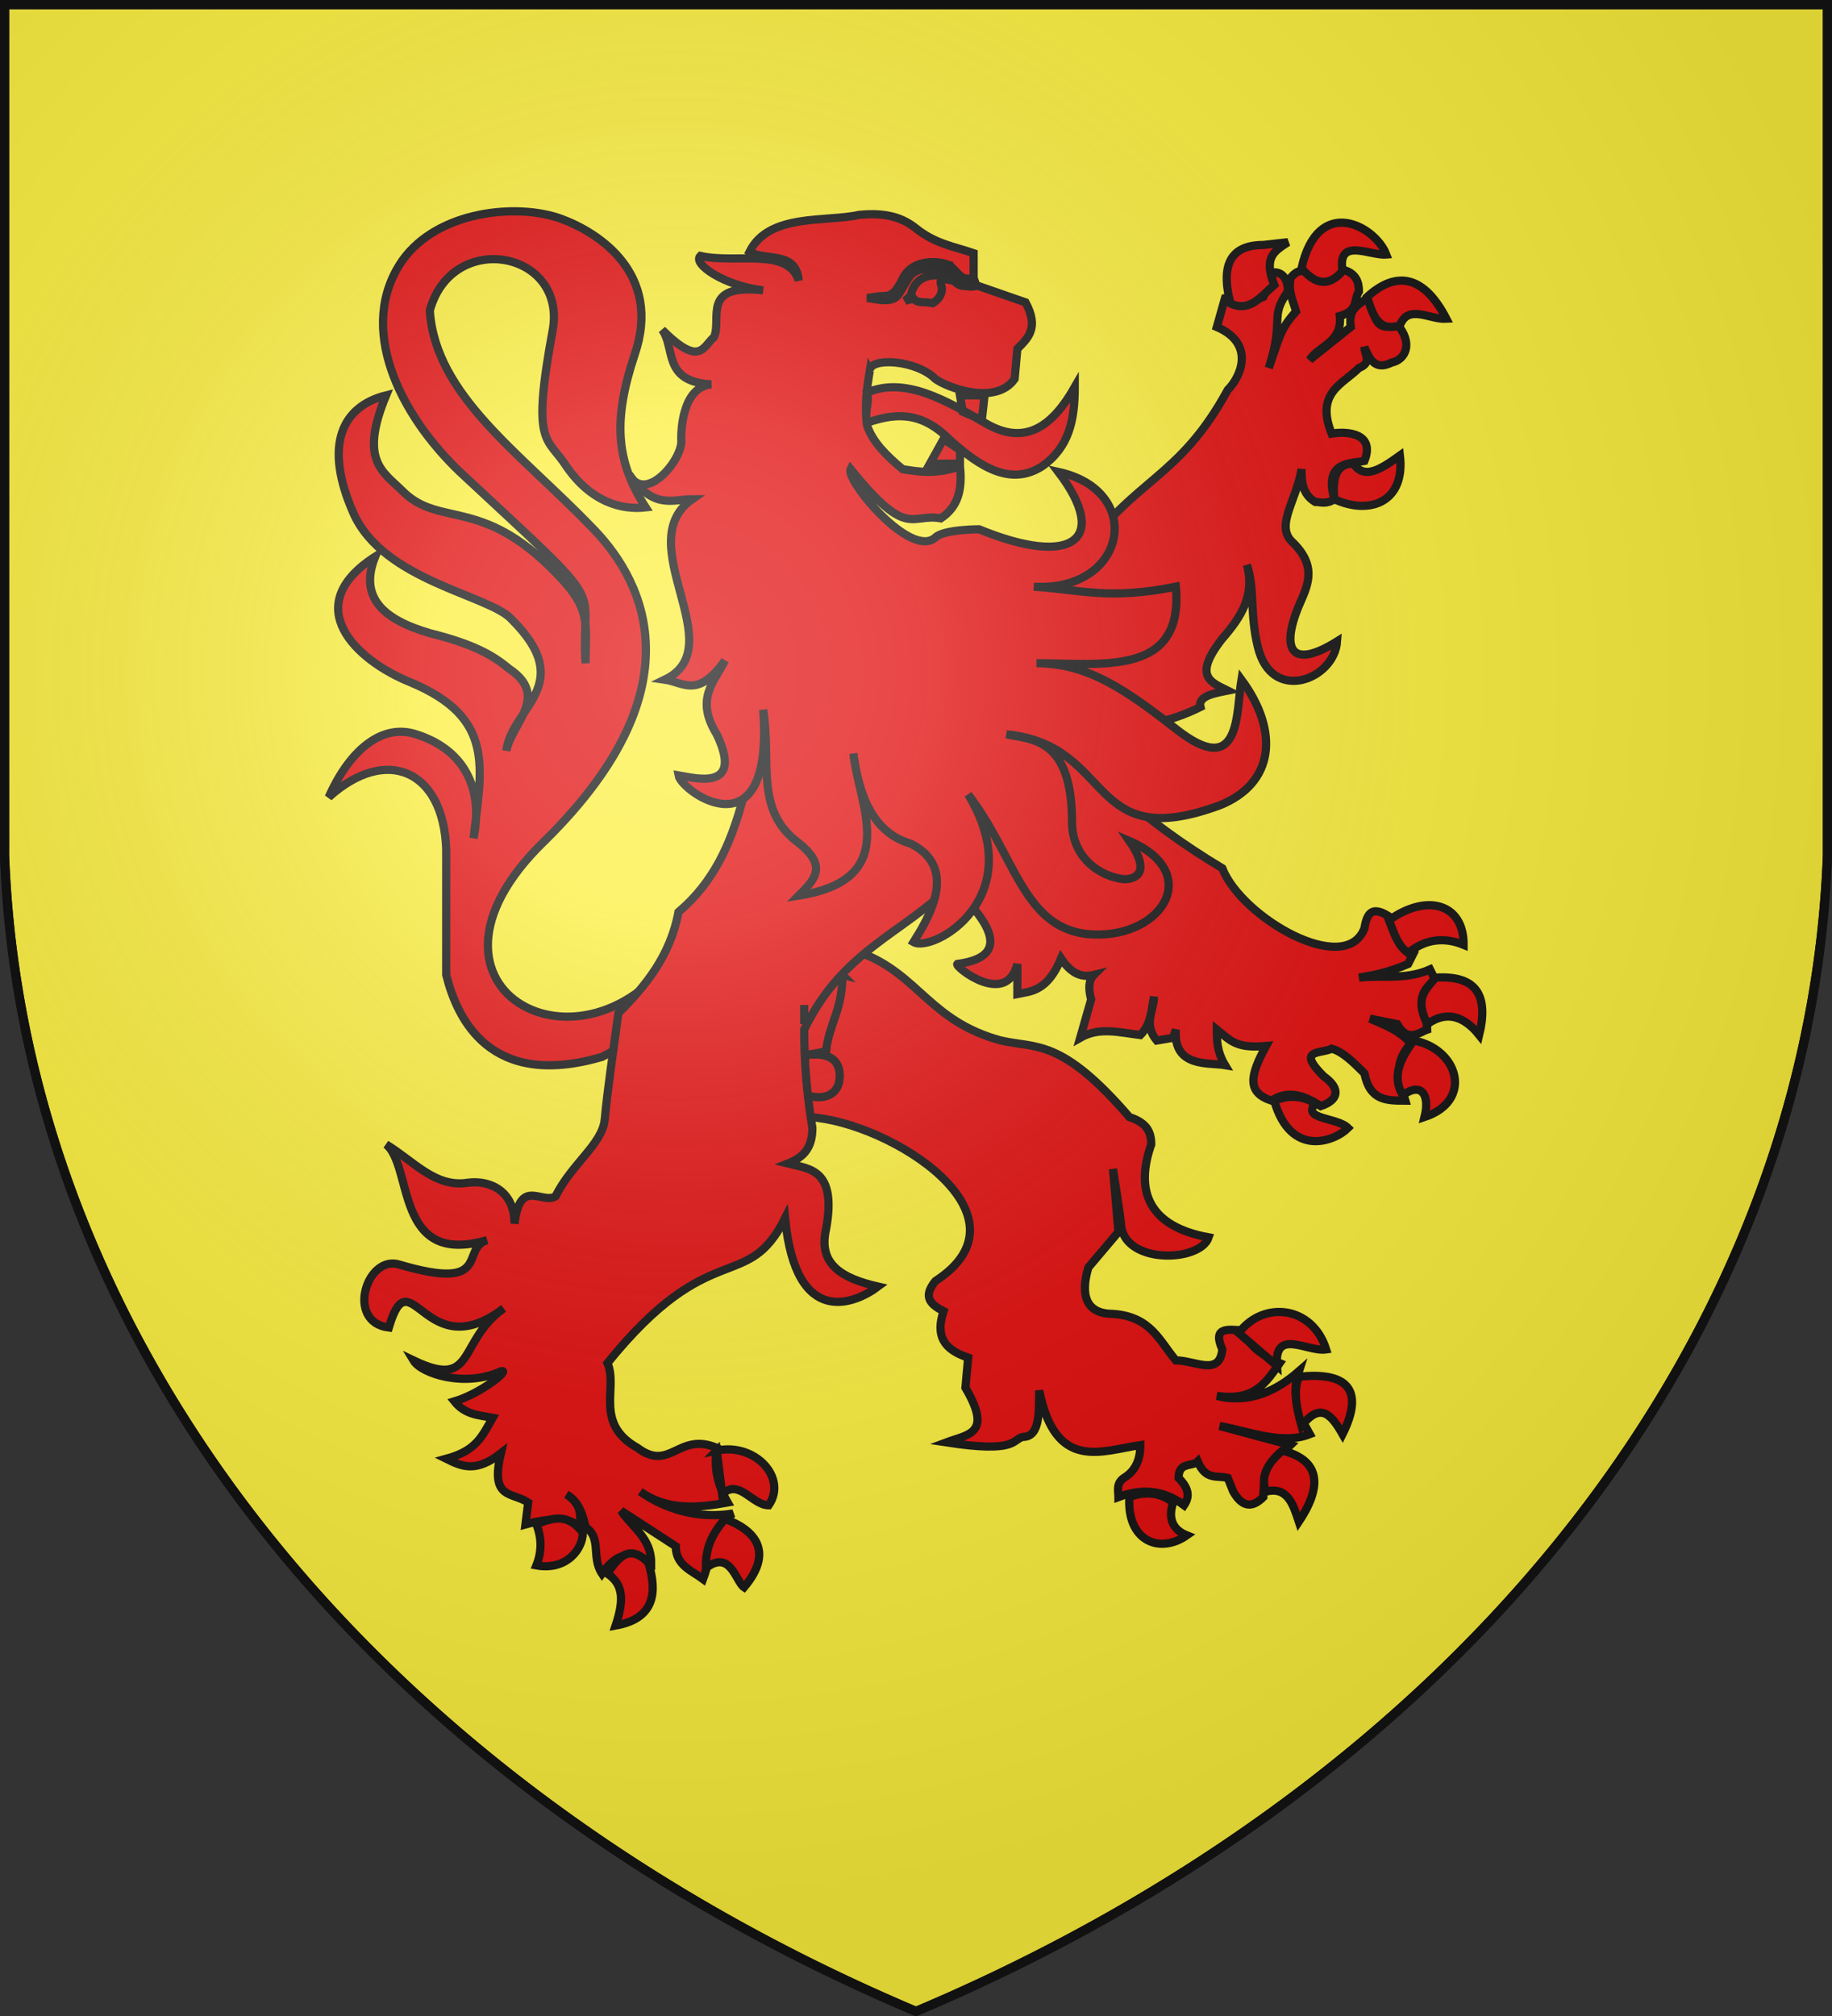
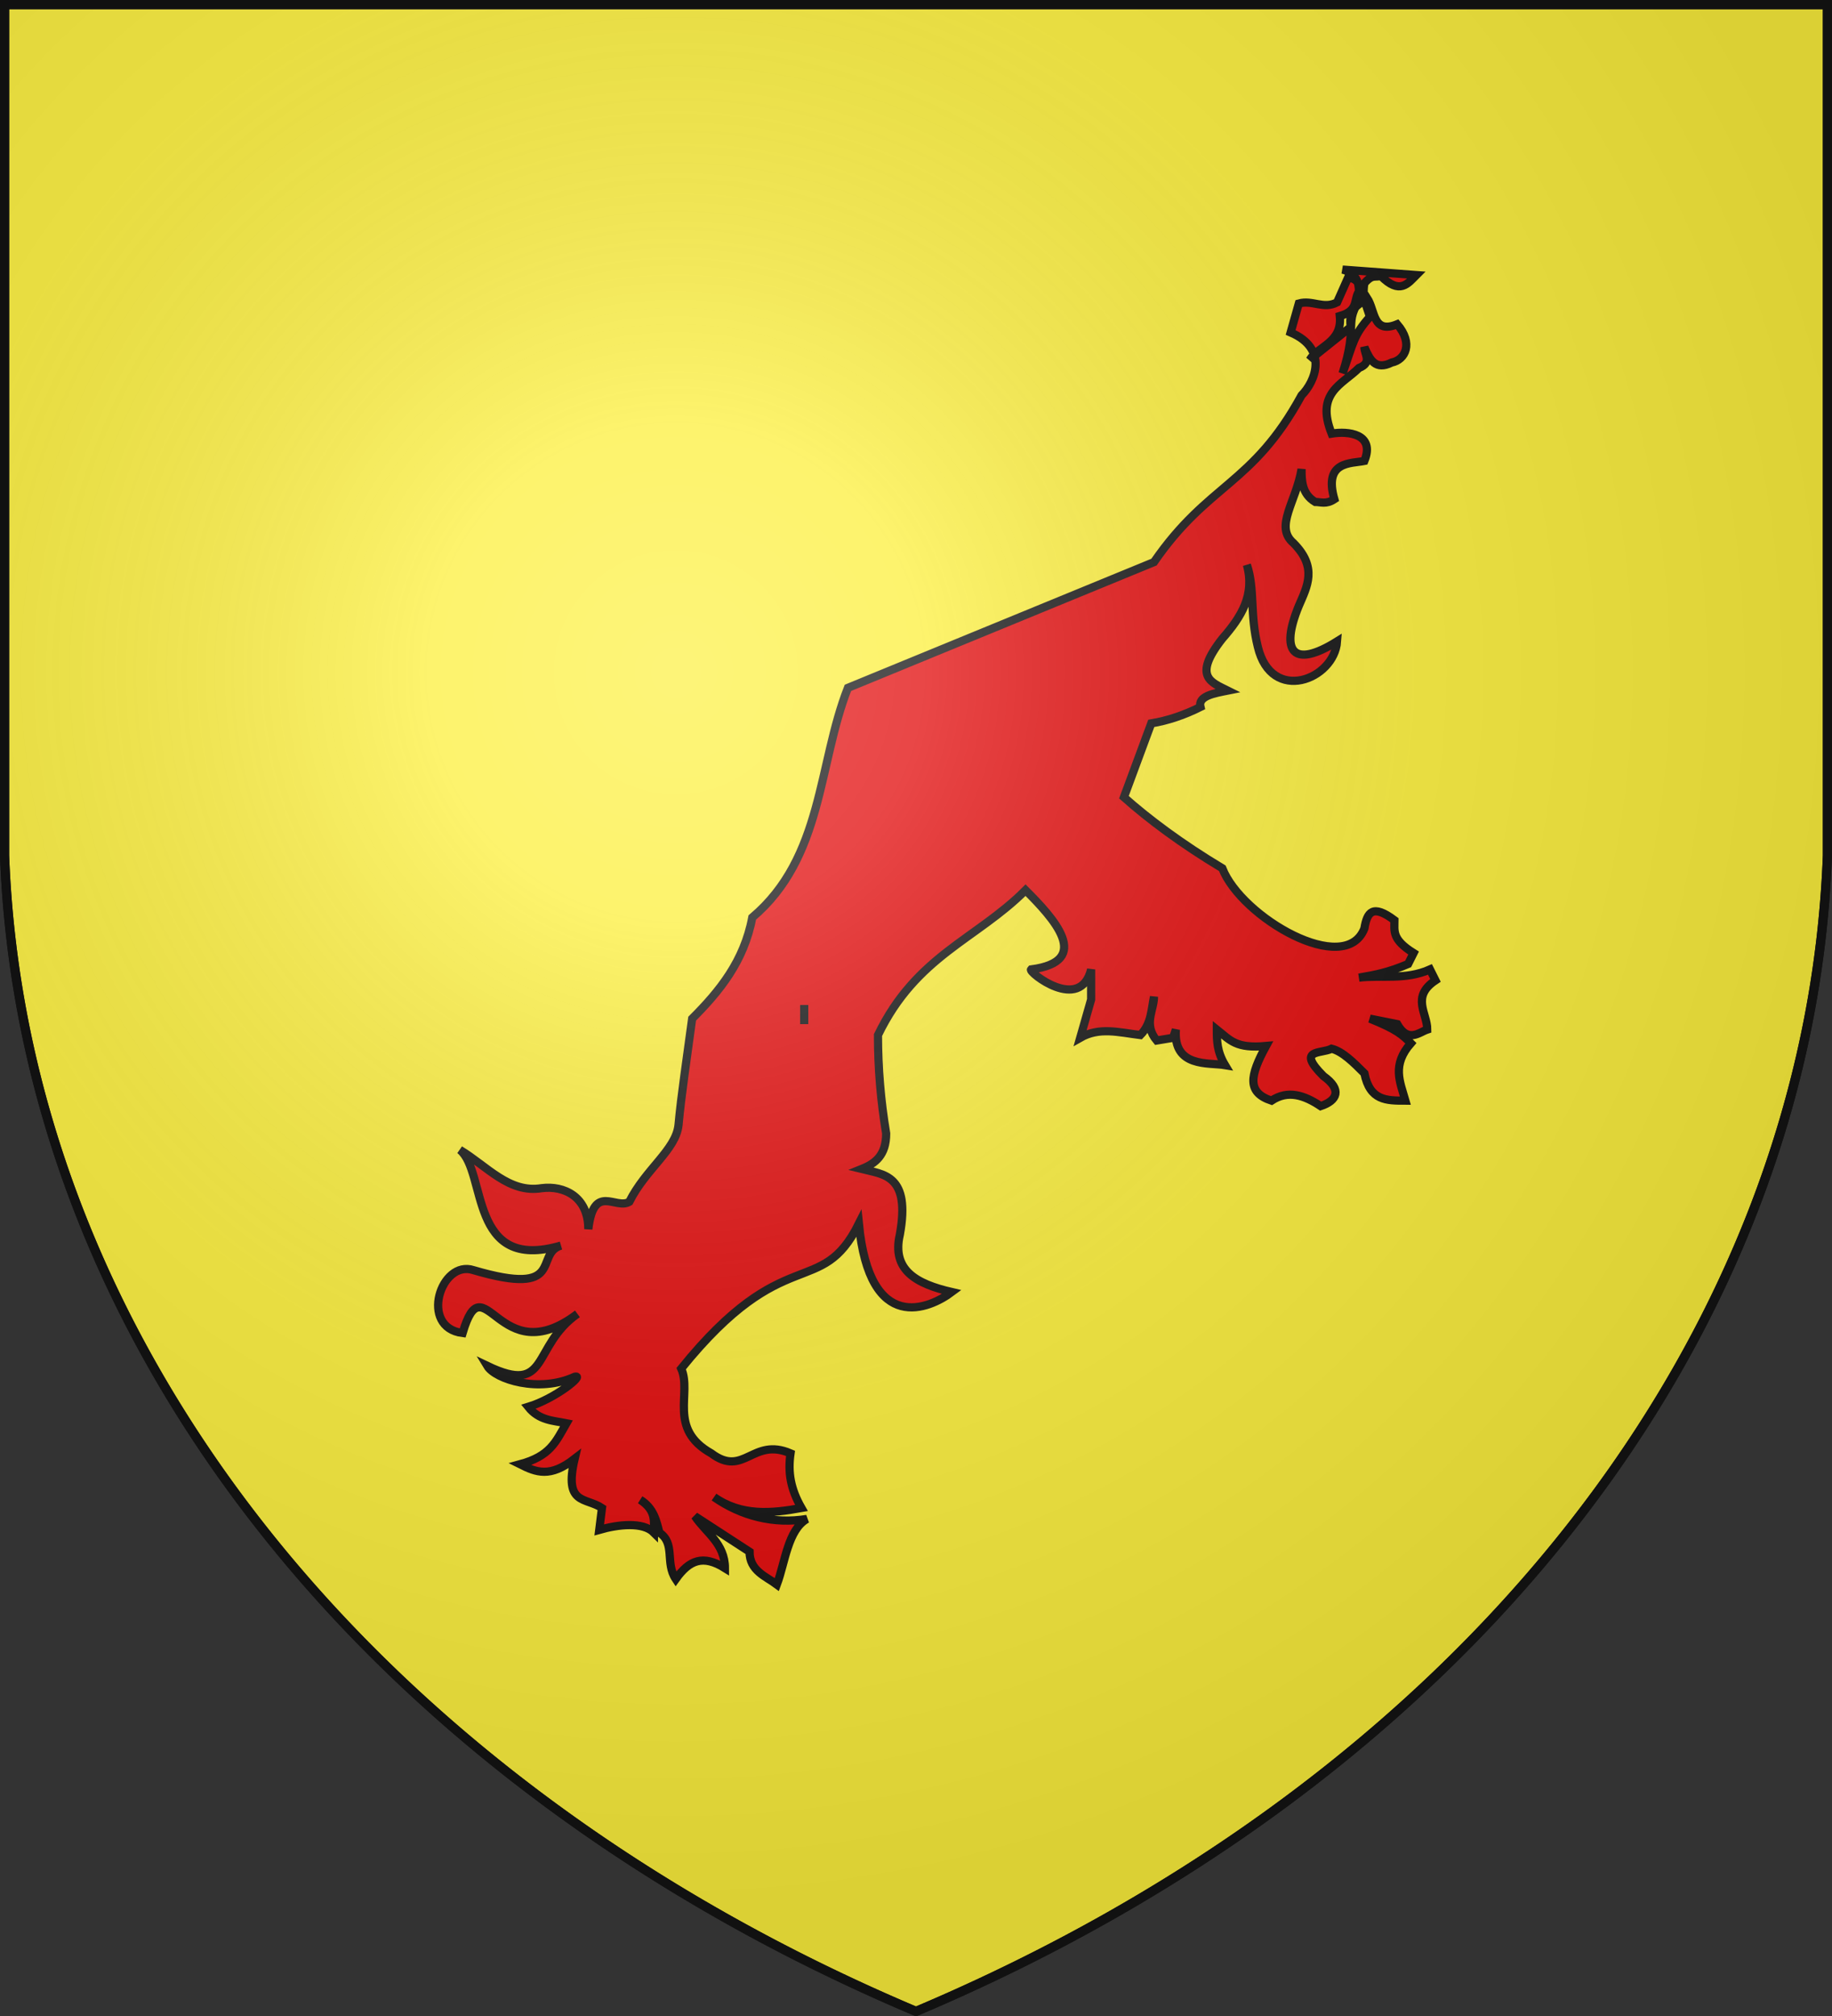
<svg xmlns="http://www.w3.org/2000/svg" xmlns:xlink="http://www.w3.org/1999/xlink" width="600" height="660" fill="#fcef3c" stroke="#111" stroke-width="3">
  <rect width="100%" height="100%" fill="#333333" stroke="none" />
  <defs>
    <radialGradient id="b" cx="221" cy="226" r="300" gradientTransform="translate(-77 -85)scale(1.35)" gradientUnits="userSpaceOnUse">
      <stop offset="0" stop-color="#fff" stop-opacity=".31" />
      <stop offset=".2" stop-color="#fff" stop-opacity=".25" />
      <stop offset=".6" stop-color="#666" stop-opacity=".13" />
      <stop offset="1" stop-opacity=".13" />
    </radialGradient>
  </defs>
  <path id="a" d="M1.5 1.5h597V280A570 445 0 0 1 300 658.5 570 445 0 0 1 1.5 280Z" />
  <g fill="#e20909">
-     <path stroke-width="2.685" d="M224.005 307.53c-29.535 51.015-96.66 17.005-45.645-32.22 52.805-51.91 30.43-87.71 15.215-102.925-23.27-24.165-51.015-42.96-52.805-70.705 7.16-26.492 44.75-19.69 40.275 6.265-7.16 38.485-1.79 34.905 4.475 44.75 8.055 11.635 17.9 14.32 25.955 13.425-9.845-15.215-10.74-28.64-3.58-50.12 8.95-26.313-11.635-39.827-24.165-44.392-14.32-5.191-40.275-2.685-51.91 13.604-15.215 21.838-.895 50.478 18.795 69.273 51.015 47.435 39.38 34.905 41.17 62.65 0-11.635 1.79-17.005-7.16-26.85-25.955-28.64-40.275-17.005-52.805-29.535-6.265-6.265-14.32-9.845-5.37-31.325-14.32 3.58-20.585 16.11-10.74 38.485s44.75 26.85 51.91 34.905c21.48 21.48 0 28.64-1.79 42.96 1.79-8.95 14.32-17.9.895-26.85-5.37-4.475-11.635-8.055-25.955-11.635-15.215-4.475-23.27-11.635-17.9-25.06-25.06 16.11-6.265 34.01 11.635 41.17 27.745 11.635 23.27 27.745 20.585 51.015 3.58-17.9-4.475-29.535-18.795-34.01-10.74-3.58-21.48 4.475-28.64 20.585 18.795-17.005 37.59-8.95 38.485 17.005v41.17c3.58 14.32 14.32 37.59 51.015 26.85l40.275-21.48zm58.175 4.475c18.795 7.16 22.375 22.375 45.645 28.64 11.635 2.685 19.69-.895 42.065 25.06 5.37 1.79 7.16 4.475 7.16 8.95-5.37 15.215-.895 26.85 18.795 30.43-2.685 8.055-26.85 8.95-28.64-3.58 0-1.79-2.685-18.795-2.685-18.795l1.79 20.585-9.845 11.635c-2.685 8.95-.895 15.215 8.055 15.215 12.53.895 15.215 8.95 20.585 15.215 6.265 0 14.32 5.37 15.215-3.58-3.58-8.055 2.685-6.265 7.16-6.265.895 4.475 5.37 8.055 11.635 10.74-4.475 6.265-8.055 12.53-20.585 10.74 10.74 2.685 19.69-1.79 26.85-8.055-2.685 8.055 0 14.32 3.58 20.585-8.95 3.58-19.69-.895-29.535-2.685l23.27 6.265c-3.58 3.58-8.95 6.265-8.95 17.005-2.685 2.685-6.265 4.475-9.845-1.79l-1.79-4.475c-3.58-.895-7.16.895-9.845-5.37-1.79 1.79-6.265 0-6.265 5.37 3.58 3.58 3.58 6.265 1.79 8.95-7.16-5.37-14.32-5.37-21.48-2.685 0-1.79-.895-4.475 1.79-6.265 4.475-2.685 5.37-7.16 5.37-10.74-12.53 1.79-27.745 8.95-33.115-17.9 0 8.055 0 15.215-5.37 15.215-3.58.895-1.79 5.37-25.06 1.79 7.16-2.685 15.215-2.685 6.265-17.9l.895-9.845c-8.055-2.685-10.74-7.16-8.055-15.215-5.37-2.685-6.265-5.37-2.685-9.845 33.115-21.48-14.32-51.91-41.17-53.7l-18.795-12.53 12.53-42.065zm-6.265 7.16c0 11.635-4.475 16.11-5.37 25.06l-9.845 1.79c8.055-1.79 14.32-.895 14.32 6.265 0 6.265-5.37 8.055-10.74 6.265-7.16-25.955 8.055-40.275 11.635-39.38zM185.52 402.4c-5.37 2.685-13.425.895-13.425 10.74 4.475 8.055.895 8.95.895 13.425" />
-     <path stroke-width="2.685" d="M439.7 88.255c4.475 1.164 5.37 4.117 5.37 7.16-1.79 2.685 0 6.265-6.265 8.055.895 8.682-7.16 9.845-9.845 14.32l13.425-10.74c-.895-6.265 2.685-7.16 5.37-9.487 2.685 4.117 1.79 11.904 9.845 8.592 5.37 6.265 2.685 11.635-1.79 12.53-5.37 2.685-7.16-.895-8.95-5.012 0 2.327 2.685 5.012-1.79 6.802-5.37 5.37-14.32 8.055-8.95 21.48 5.37-.895 14.32 0 10.74 8.95-4.475.895-13.425 0-9.845 12.53-2.685 1.79-4.475.895-6.265.895-4.475-2.685-4.475-7.16-4.475-10.74-1.79 10.74-8.95 18.795-2.685 24.165 8.055 8.055 4.475 14.32 1.79 20.585-6.265 15.215-1.79 20.585 12.53 11.635-.895 12.53-21.48 20.585-25.955 1.79-2.685-10.74-.895-18.795-3.58-26.85 2.685 9.845-1.79 17.005-8.055 24.165-9.845 12.53-3.58 14.32 1.79 17.005-4.475.895-9.845 1.79-8.95 5.37q-8.055 4.028-16.11 5.37l-8.95 24.165c8.055 7.16 18.795 15.215 32.22 23.27 6.265 16.11 40.275 35.8 46.54 19.69.895-5.37 2.685-8.055 9.845-2.685 0 3.58-.895 6.265 6.265 10.74l-1.79 3.58c-6.265 2.685-10.74 3.58-16.11 4.475 7.16-.895 15.215.895 23.27-2.685l1.79 3.58c-8.055 5.37-2.685 10.74-2.685 16.11-2.685.895-6.265 4.475-9.845-1.79l-8.95-1.79c8.95 3.58 10.74 5.37 13.425 8.055-6.265 7.16-3.58 12.53-1.79 18.795-6.265 0-11.635 0-13.425-8.95-3.58-3.58-7.16-7.16-10.74-8.055-3.58 1.79-11.635 0-2.685 8.95 6.265 4.475 4.475 8.055-.895 9.845-5.37-3.58-10.74-5.37-16.11-1.79-8.055-2.685-7.16-8.055-1.79-17.9-9.845.895-11.635-1.79-16.11-5.37 0 3.58 0 7.16 2.685 11.635-5.37-.895-17.005.895-16.11-11.635l-.895 2.685-5.37.895c-4.475-5.37-.895-9.845-.895-14.32-.895 4.475-.895 8.95-4.475 12.53-7.16-.895-13.425-2.685-19.69.895l3.58-12.53c-.895-3.58-.895-6.265.895-8.055-3.58.895-7.16 0-10.74-5.37-4.475 10.74-9.845 10.74-14.32 11.635v-9.845c-3.58 14.32-20.585.895-19.69 0 20.585-2.685 7.16-17.005-1.79-25.955-16.11 16.11-35.8 21.48-48.33 47.435q0 16.11 2.685 32.22c0 7.16-3.58 9.845-8.055 11.635 7.16 1.79 16.11 1.79 12.53 21.48-2.685 11.635 5.37 16.11 17.005 18.795-7.16 5.37-26.85 14.32-30.43-22.375-12.53 25.06-24.165 5.37-58.175 47.435 3.58 8.055-4.475 19.69 9.845 27.745 10.74 8.055 13.425-5.37 25.955 0-.895 6.265 0 11.635 3.58 17.9-9.845 1.79-19.69 2.685-28.64-3.58 8.95 6.265 19.69 8.95 30.43 7.16-6.265 3.58-7.16 14.32-9.845 21.48-3.58-2.685-8.95-4.475-8.95-10.74l-17.9-11.635c3.58 5.37 9.845 8.95 9.845 17.005-7.16-4.475-11.635-2.685-16.11 3.58-3.58-5.37 0-11.635-5.37-15.215-.895-3.58-1.79-8.055-6.265-10.74 5.37 3.58 4.475 7.16 4.475 10.74-3.58-3.58-11.635-2.685-17.9-.895l.895-7.16c-5.37-3.58-12.53-.895-8.95-16.11-8.055 6.265-12.53 4.475-17.9 1.79 9.845-2.685 11.635-7.16 15.215-13.425-4.475-.895-8.95-.895-12.53-5.37 8.95-2.685 18.795-10.74 15.215-9.845-11.635 5.37-25.955.895-28.64-3.58 20.585 9.845 14.32-6.265 29.535-17.005-25.955 19.69-30.43-17.9-37.59 6.265-14.32-1.79-7.16-24.165 3.58-20.585 30.43 8.95 19.69-5.37 28.64-8.055-30.43 8.95-24.165-24.165-33.115-31.325 8.95 5.37 16.11 14.32 26.85 12.53 7.16-.895 15.215 2.685 15.215 13.425 1.79-15.215 8.95-6.265 13.425-8.95 5.37-10.74 15.215-17.005 16.11-25.06.895-9.845 2.685-21.48 4.475-34.905 8.95-8.95 17.005-18.795 19.69-33.115 23.27-19.69 21.48-50.12 31.325-75.18l100.24-41.17c17.9-25.955 32.22-25.06 48.33-54.595 4.475-4.475 8.95-15.215-3.58-20.585l2.685-9.487c4.475-1.253 8.055 1.969 12.53-.358l3.58-8.055c2.685 0 4.475 2.148 4.475 6.265-6.265 8.95-.895 8.503-6.265 25.06 3.58-10.113 3.58-12.53 8.95-18.526-.895-3.312-2.685-6.265-1.79-11.009 2.685-3.132 3.58-1.79 5.37-2.416 6.265 6.354 8.95 2.416 11.635-.269zM263.385 329.01v6.265z" />
-     <path stroke-width="2.685" d="M417.325 93.267c-3.58-9.04 0-11.009 4.475-13.962l-8.055.895c-12.53 0-13.425 8.95-10.74 19.153 6.265 2.953 9.845-2.148 14.32-6.086zm36.695-9.934c-5.37.447-16.11-5.818-14.32 5.37-4.475 5.28-8.95 4.475-13.425-.895 5.37-24.165 24.165-13.873 27.745-4.475zm4.475 23.18c2.685-7.07 9.845-1.79 15.215-2.148-7.16-13.872-16.11-16.11-25.955-7.16 1.79 5.728 3.58 11.635 10.74 9.308zm-21.48 56.922c11.635 5.37 23.27.895 21.48-14.32-6.265 4.475-11.635 8.055-15.215 2.685-4.475 0-7.16 2.685-6.265 11.635zm24.165 148.57c5.37-4.475 11.635-5.37 18.169-2.685.089-13.425-11.904-17.005-24.434-8.055 1.79 4.475 2.685 8.055 6.265 10.74zm23.27 26.85c3.043-12.53-.447-19.69-14.32-18.795-2.685 3.58-7.16 6.265-2.685 15.215 6.265-4.475 11.993-2.685 17.005 3.58zm-21.48 1.79c-4.475 6.265-7.16 11.635-3.58 17.9 6.265-4.475 8.95 0 7.16 7.16 16.11-5.37 11.098-22.375-3.58-25.06zm-32.22 20.585c-4.475-2.685-8.95-2.685-13.425-.895 5.37 18.795 19.69 13.425 24.165 8.95-3.58-3.58-15.215-2.685-10.74-8.055zm-25.06 75.18c8.055-10.74 24.165-8.95 28.64 5.37-6.265.895-17.005-7.16-16.11 5.37zm20.585 30.43c6.265-8.055 9.845-3.58 13.425 2.685 7.16-14.32 1.79-20.585-14.32-18.795-1.79 4.475-.895 9.845.895 16.11zm-6.265 8.055c10.74 2.685 14.32 9.845 5.37 23.27-1.79-5.37-3.58-11.635-10.74-9.845q-2.685-6.712 5.37-13.425zm-35.8 17.005c-1.79 5.37 0 8.95 4.475 10.74-8.95 6.265-19.69 1.79-18.795-12.53 4.475-1.79 9.845-1.79 14.32 1.79zm-149.465-17.005 1.79 14.32c5.37-5.37 9.845 3.58 15.215 3.58 6.265-8.95-4.475-20.585-17.005-17.9zm-3.58 38.485c0-5.37.895-9.845 6.265-16.11 9.845 3.58 16.11 10.74 6.265 22.375-2.685-1.79-4.475-12.53-12.53-6.265zm-18.795-1.79c-6.265-6.265-9.845-1.79-13.425 3.58 5.37 3.58 5.37 8.95 2.685 17.005 15.215-2.685 12.53-14.32 10.74-20.585zm-36.695-12.53q2.685 6.713 0 13.425c9.845 1.79 15.215-5.37 15.215-10.74-3.58-4.475-7.16-6.265-15.215-2.685zM351.99 126.74c0 10.74-1.79 19.69-10.74 25.955-9.845 6.265-19.69.895-30.43-8.95-9.845-9.845-18.795-8.055-26.85-5.37-.895-4.475.895-6.265 0-9.845 12.53-5.37 25.955 2.685 38.485 9.845 13.425 8.055 22.375.895 29.535-11.635zm-47.435 25.06 4.475-8.055 5.37 3.58v4.475zm17.9-22.375H314.4l.895 5.37 6.265 2.685zm-37.59-8.055c0-4.475 15.215-3.58 21.48 2.685 3.58 2.685 19.69 8.95 25.955 0l.895-9.845c3.58-3.58 7.16-6.891 2.685-15.215l-17.005-5.907V82.885c-6.265-2.148-12.53-3.043-18.795-8.055-4.475-3.58-9.845-5.37-18.795-4.475-10.74 2.416-29.535-.627-35.8 12.082 5.37 3.133 15.215-.447 16.11 9.398-3.58-11.009-20.585-5.37-32.22-8.055-2.685 2.685 8.055 9.845 20.585 11.277-20.585-2.327-13.425 9.308-16.11 15.304-3.58 2.954-4.475 10.114-17.005-2.416 4.475 5.996 0 17.005 16.11 17.9-9.845.895-9.845 16.11-9.845 17.9.895 6.265-11.635 21.48-17.005 11.635 8.055 11.635 14.32 8.055 20.585 8.055-20.585 14.32 13.425 48.33-8.95 59.07 6.265.895 10.74 6.265 19.69-6.265-3.58 7.16-9.845 12.53-2.685 24.165 8.95 18.795-7.16 14.32-12.53 13.425.895 5.37 31.325 26.85 27.745-21.48 2.685 17.005-2.685 32.22 10.74 42.96 10.74 8.055 6.265 12.53.895 17.9 34.01-5.37 19.69-29.535 17.9-46.54 1.79 13.425 6.265 25.955 18.795 29.535 16.11 8.055 5.37 25.06.895 32.22 6.265 3.58 38.485-14.32 17.9-48.33 15.215 19.69 17.9 42.96 38.485 45.645 24.165 2.685 39.38-19.69 14.32-30.43 6.265 8.95 3.58 12.53-1.79 12.53-8.055-.895-17.005-7.16-17.005-18.795 0-27.745-13.425-26.85-21.48-28.64 35.8 3.58 25.955 39.38 69.81 23.27 17.9-7.16 19.69-24.165 7.16-41.17-1.79 10.74 0 33.115-21.48 16.11-16.11-12.53-28.64-21.48-45.645-21.48 21.48 0 48.33 4.475 45.645-25.06-22.375 4.475-31.325.895-46.54 0 30.43 1.79 36.695-31.325 8.055-37.59 17.005 22.375 4.475 31.325-25.955 18.795 0 0-11.635 0-14.32 2.685-8.055 7.16-29.535-18.795-27.745-22.375 18.795 23.27 19.69 14.32 29.535 16.11 5.37-3.58 7.16-8.95 6.265-17.005-8.055 2.685-13.425 1.79-18.795.895-5.37-4.475-9.845-8.95-11.635-14.32-.895-6.265 0-12.53.895-17.9zm31.325-28.64c-7.16-3.58-16.11-4.475-17.9 4.028l-1.79 1.7 2.685-.716c.895 1.253 2.685 1.253 4.475 1.253l1.79.269c2.685-1.611 3.58-4.207 2.685-6.176-.895-3.49 5.37-.358 8.055-.358zm-6.265-6.265c2.685.895 3.58 3.938 6.265 4.744 1.79.089 2.685-.269 2.685-.269l.895 2.685s-1.79.448-3.58 0c-3.58.269-4.475-3.58-7.16-4.922-3.58-.985-8.055-1.343-10.74 1.342-2.685 3.58-3.58 6.713-5.37 7.608-2.685 1.342-6.265.178-8.95-.09l2.685-.358c3.58-.895 5.37 1.432 8.95-5.907 2.685-5.728 9.845-6.265 14.32-4.833z" />
+     <path stroke-width="2.685" d="M439.7 88.255c4.475 1.164 5.37 4.117 5.37 7.16-1.79 2.685 0 6.265-6.265 8.055.895 8.682-7.16 9.845-9.845 14.32l13.425-10.74c-.895-6.265 2.685-7.16 5.37-9.487 2.685 4.117 1.79 11.904 9.845 8.592 5.37 6.265 2.685 11.635-1.79 12.53-5.37 2.685-7.16-.895-8.95-5.012 0 2.327 2.685 5.012-1.79 6.802-5.37 5.37-14.32 8.055-8.95 21.48 5.37-.895 14.32 0 10.74 8.95-4.475.895-13.425 0-9.845 12.53-2.685 1.79-4.475.895-6.265.895-4.475-2.685-4.475-7.16-4.475-10.74-1.79 10.74-8.95 18.795-2.685 24.165 8.055 8.055 4.475 14.32 1.79 20.585-6.265 15.215-1.79 20.585 12.53 11.635-.895 12.53-21.48 20.585-25.955 1.79-2.685-10.74-.895-18.795-3.58-26.85 2.685 9.845-1.79 17.005-8.055 24.165-9.845 12.53-3.58 14.32 1.79 17.005-4.475.895-9.845 1.79-8.95 5.37q-8.055 4.028-16.11 5.37l-8.95 24.165c8.055 7.16 18.795 15.215 32.22 23.27 6.265 16.11 40.275 35.8 46.54 19.69.895-5.37 2.685-8.055 9.845-2.685 0 3.58-.895 6.265 6.265 10.74l-1.79 3.58c-6.265 2.685-10.74 3.58-16.11 4.475 7.16-.895 15.215.895 23.27-2.685l1.79 3.58c-8.055 5.37-2.685 10.74-2.685 16.11-2.685.895-6.265 4.475-9.845-1.79l-8.95-1.79c8.95 3.58 10.74 5.37 13.425 8.055-6.265 7.16-3.58 12.53-1.79 18.795-6.265 0-11.635 0-13.425-8.95-3.58-3.58-7.16-7.16-10.74-8.055-3.58 1.79-11.635 0-2.685 8.95 6.265 4.475 4.475 8.055-.895 9.845-5.37-3.58-10.74-5.37-16.11-1.79-8.055-2.685-7.16-8.055-1.79-17.9-9.845.895-11.635-1.79-16.11-5.37 0 3.58 0 7.16 2.685 11.635-5.37-.895-17.005.895-16.11-11.635l-.895 2.685-5.37.895c-4.475-5.37-.895-9.845-.895-14.32-.895 4.475-.895 8.95-4.475 12.53-7.16-.895-13.425-2.685-19.69.895l3.58-12.53v-9.845c-3.58 14.32-20.585.895-19.69 0 20.585-2.685 7.16-17.005-1.79-25.955-16.11 16.11-35.8 21.48-48.33 47.435q0 16.11 2.685 32.22c0 7.16-3.58 9.845-8.055 11.635 7.16 1.79 16.11 1.79 12.53 21.48-2.685 11.635 5.37 16.11 17.005 18.795-7.16 5.37-26.85 14.32-30.43-22.375-12.53 25.06-24.165 5.37-58.175 47.435 3.58 8.055-4.475 19.69 9.845 27.745 10.74 8.055 13.425-5.37 25.955 0-.895 6.265 0 11.635 3.58 17.9-9.845 1.79-19.69 2.685-28.64-3.58 8.95 6.265 19.69 8.95 30.43 7.16-6.265 3.58-7.16 14.32-9.845 21.48-3.58-2.685-8.95-4.475-8.95-10.74l-17.9-11.635c3.58 5.37 9.845 8.95 9.845 17.005-7.16-4.475-11.635-2.685-16.11 3.58-3.58-5.37 0-11.635-5.37-15.215-.895-3.58-1.79-8.055-6.265-10.74 5.37 3.58 4.475 7.16 4.475 10.74-3.58-3.58-11.635-2.685-17.9-.895l.895-7.16c-5.37-3.58-12.53-.895-8.95-16.11-8.055 6.265-12.53 4.475-17.9 1.79 9.845-2.685 11.635-7.16 15.215-13.425-4.475-.895-8.95-.895-12.53-5.37 8.95-2.685 18.795-10.74 15.215-9.845-11.635 5.37-25.955.895-28.64-3.58 20.585 9.845 14.32-6.265 29.535-17.005-25.955 19.69-30.43-17.9-37.59 6.265-14.32-1.79-7.16-24.165 3.58-20.585 30.43 8.95 19.69-5.37 28.64-8.055-30.43 8.95-24.165-24.165-33.115-31.325 8.95 5.37 16.11 14.32 26.85 12.53 7.16-.895 15.215 2.685 15.215 13.425 1.79-15.215 8.95-6.265 13.425-8.95 5.37-10.74 15.215-17.005 16.11-25.06.895-9.845 2.685-21.48 4.475-34.905 8.95-8.95 17.005-18.795 19.69-33.115 23.27-19.69 21.48-50.12 31.325-75.18l100.24-41.17c17.9-25.955 32.22-25.06 48.33-54.595 4.475-4.475 8.95-15.215-3.58-20.585l2.685-9.487c4.475-1.253 8.055 1.969 12.53-.358l3.58-8.055c2.685 0 4.475 2.148 4.475 6.265-6.265 8.95-.895 8.503-6.265 25.06 3.58-10.113 3.58-12.53 8.95-18.526-.895-3.312-2.685-6.265-1.79-11.009 2.685-3.132 3.58-1.79 5.37-2.416 6.265 6.354 8.95 2.416 11.635-.269zM263.385 329.01v6.265z" />
  </g>
  <use xlink:href="#a" fill="url(#b)" />
</svg>